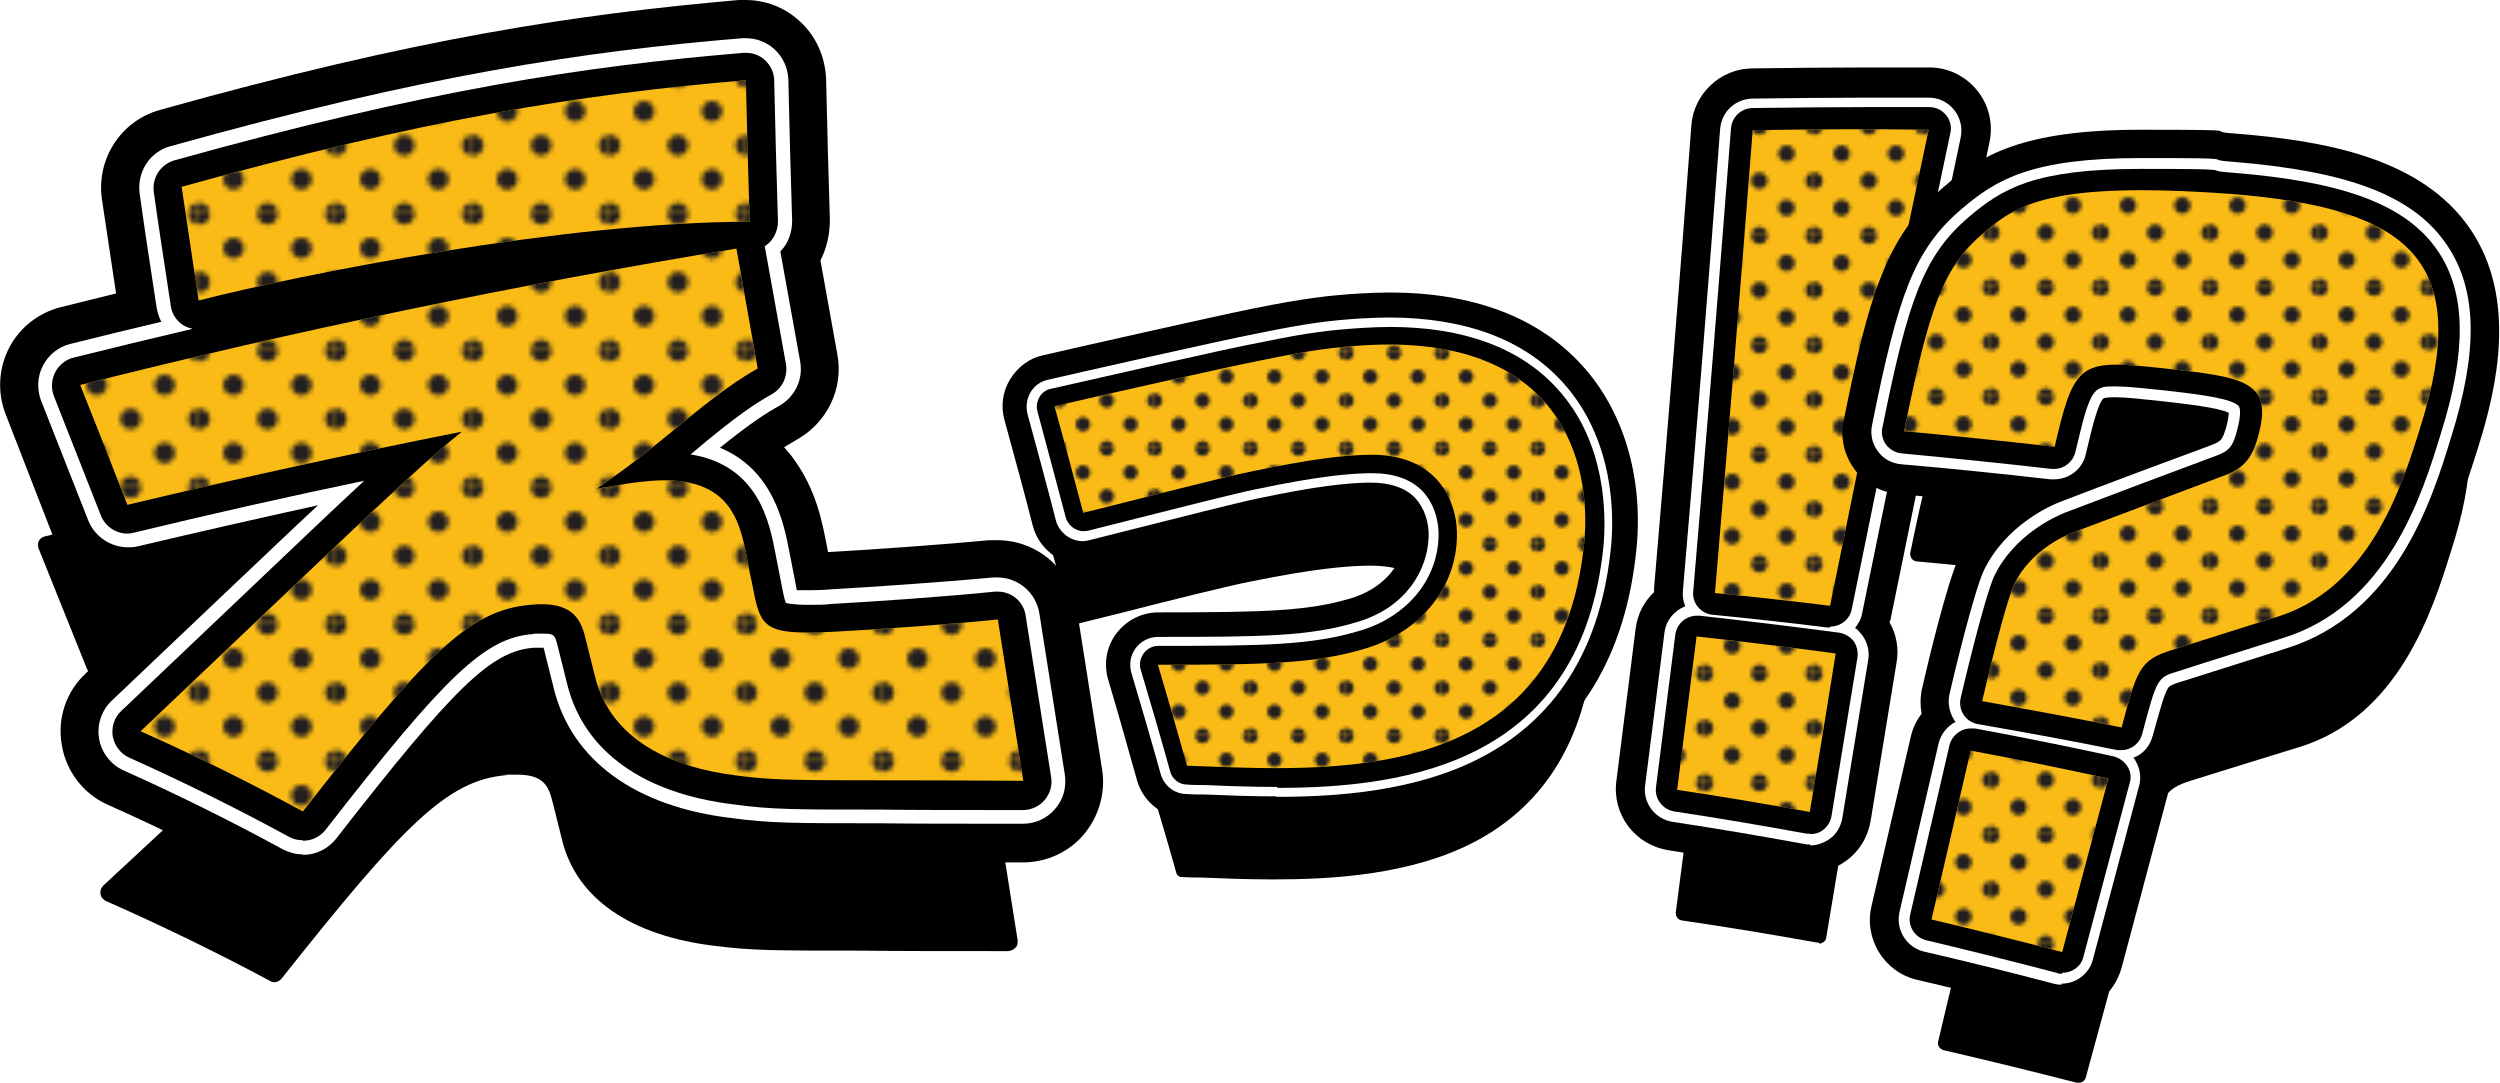
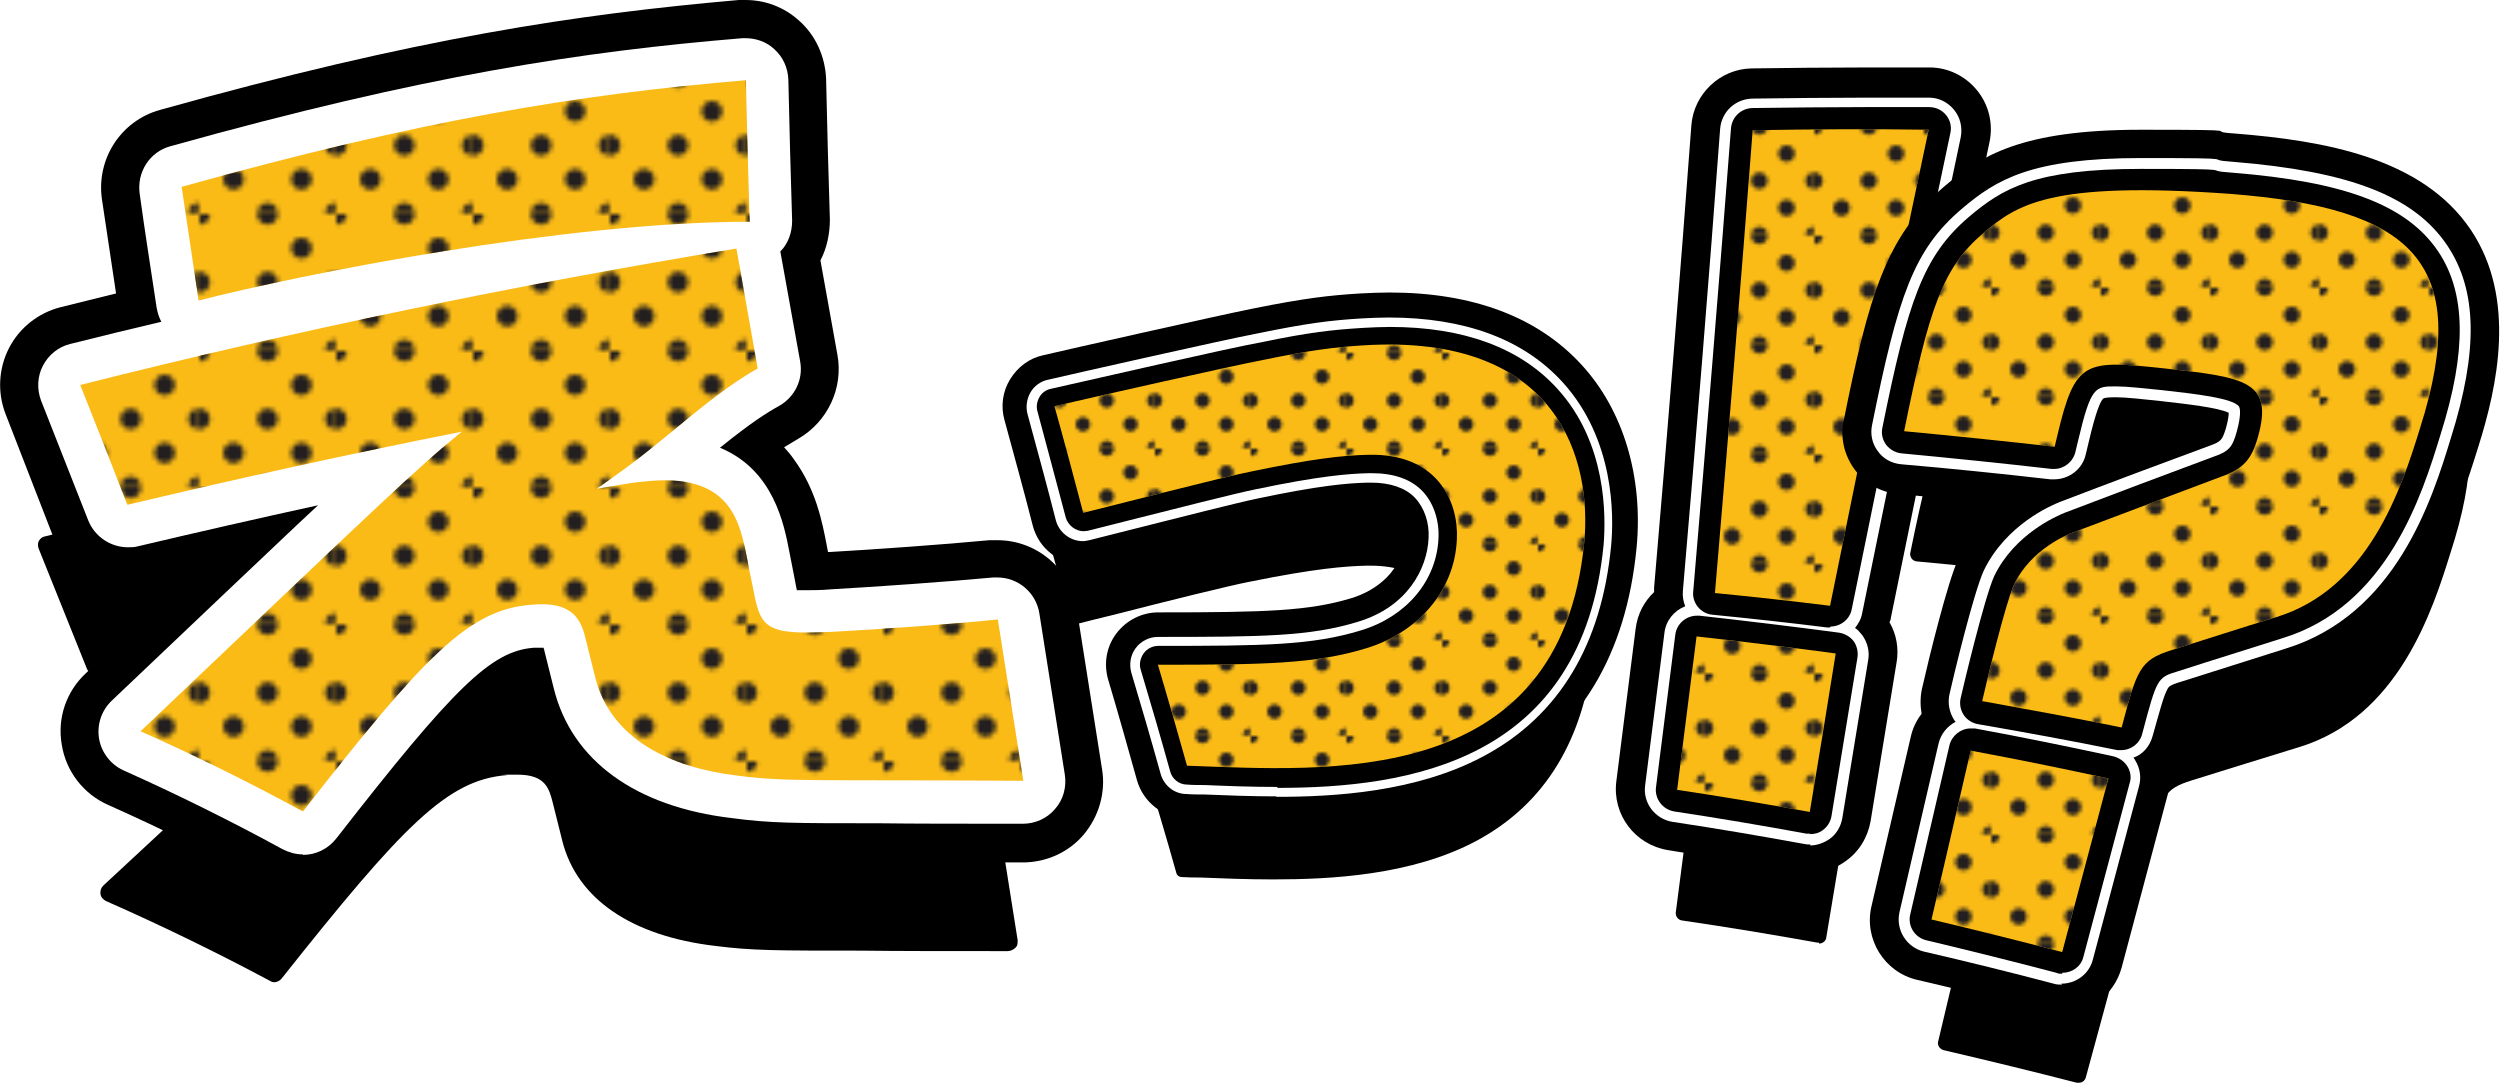
<svg xmlns="http://www.w3.org/2000/svg" xmlns:xlink="http://www.w3.org/1999/xlink" version="1.1" viewBox="0 0 529.9 229.5">
  <defs>
    <style>
      .cls-1 {
        fill: none;
      }

      .cls-1, .cls-2, .cls-3, .cls-4, .cls-5, .cls-6, .cls-7, .cls-8, .cls-9, .cls-10 {
        stroke-width: 0px;
      }

      .cls-2 {
        fill: url(#_10_dpi_30_);
      }

      .cls-2, .cls-5, .cls-6, .cls-7 {
        mix-blend-mode: overlay;
      }

      .cls-3 {
        fill: #000;
      }

      .cls-4 {
        fill: #f2f2f2;
      }

      .cls-5 {
        fill: url(#_10_dpi_30_-4);
      }

      .cls-6 {
        fill: url(#_10_dpi_30_-2);
      }

      .cls-7 {
        fill: url(#_10_dpi_30_-3);
      }

      .cls-8 {
        fill: #fabb17;
      }

      .cls-11 {
        isolation: isolate;
      }

      .cls-9 {
        fill: #fff;
      }

      .cls-10 {
        fill: #231f20;
      }
    </style>
    <pattern id="_10_dpi_30_" data-name="10 dpi 30%" x="0" y="0" width="28.8" height="28.8" patternTransform="translate(-247.7 -824.6)" patternUnits="userSpaceOnUse" viewBox="0 0 28.8 28.8">
      <g>
        <rect class="cls-1" x="0" width="28.8" height="28.8" />
        <g>
          <path class="cls-10" d="M28.8,31c1.2,0,2.2-1,2.2-2.2s-1-2.2-2.2-2.2-2.2,1-2.2,2.2,1,2.2,2.2,2.2Z" />
          <path class="cls-10" d="M14.4,31c1.2,0,2.2-1,2.2-2.2s-1-2.2-2.2-2.2-2.2,1-2.2,2.2,1,2.2,2.2,2.2Z" />
          <path class="cls-10" d="M28.8,16.6c1.2,0,2.2-1,2.2-2.2s-1-2.2-2.2-2.2-2.2,1-2.2,2.2,1,2.2,2.2,2.2Z" />
          <path class="cls-10" d="M14.4,16.6c1.2,0,2.2-1,2.2-2.2s-1-2.2-2.2-2.2-2.2,1-2.2,2.2,1,2.2,2.2,2.2Z" />
          <path class="cls-10" d="M7.2,23.8c1.2,0,2.2-1,2.2-2.2s-1-2.2-2.2-2.2-2.2,1-2.2,2.2,1,2.2,2.2,2.2Z" />
          <path class="cls-10" d="M21.6,23.8c1.2,0,2.2-1,2.2-2.2s-1-2.2-2.2-2.2-2.2,1-2.2,2.2,1,2.2,2.2,2.2Z" />
-           <path class="cls-10" d="M7.2,9.4c1.2,0,2.2-1,2.2-2.2s-1-2.2-2.2-2.2-2.2,1-2.2,2.2,1,2.2,2.2,2.2Z" />
          <path class="cls-10" d="M21.6,9.4c1.2,0,2.2-1,2.2-2.2s-1-2.2-2.2-2.2-2.2,1-2.2,2.2,1,2.2,2.2,2.2Z" />
        </g>
        <g>
-           <path class="cls-10" d="M0,31c1.2,0,2.2-1,2.2-2.2S1.2,26.6,0,26.6s-2.2,1-2.2,2.2S-1.2,31,0,31Z" />
          <path class="cls-10" d="M0,16.6c1.2,0,2.2-1,2.2-2.2S1.2,12.2,0,12.2s-2.2,1-2.2,2.2S-1.2,16.6,0,16.6Z" />
        </g>
        <g>
-           <path class="cls-10" d="M28.8,2.2c1.2,0,2.2-1,2.2-2.2s-1-2.2-2.2-2.2S26.6-1.2,26.6,0s1,2.2,2.2,2.2Z" />
          <path class="cls-10" d="M14.4,2.2c1.2,0,2.2-1,2.2-2.2s-1-2.2-2.2-2.2S12.2-1.2,12.2,0s1,2.2,2.2,2.2Z" />
        </g>
        <path class="cls-10" d="M0,2.2C1.2,2.2,2.2,1.2,2.2,0S1.2-2.2,0-2.2-2.2-1.2-2.2,0-1.2,2.2,0,2.2Z" />
      </g>
    </pattern>
    <pattern id="_10_dpi_30_-2" data-name="10 dpi 30%" patternTransform="translate(-2881.4 -3355.9) scale(.7)" xlink:href="#_10_dpi_30_" />
    <pattern id="_10_dpi_30_-3" data-name="10 dpi 30%" patternTransform="translate(-2028.2 -2478.8) scale(.8)" xlink:href="#_10_dpi_30_" />
    <pattern id="_10_dpi_30_-4" data-name="10 dpi 30%" patternTransform="translate(-2037.1 -2467.8) scale(.8)" xlink:href="#_10_dpi_30_" />
  </defs>
  <g class="cls-11">
    <g id="_レイヤー_1" data-name="レイヤー 1">
      <g>
        <path class="cls-4" d="M156.1,52.7c1.5,8.5,3,17,4.5,25.4-3.5,2-7.8,4.7-18.2,13.4-8.4,6.9-11.1,8.7-15.9,12.1,6.9-1.2,7.7-1.3,9.7-1.5,18.7-2.2,20.6,8.4,22.2,16.5.3,1.7.6,3.3,1,5,1.8,9.5,2.1,11.1,17.4,10.3,9.4-.5,25.2-1.6,34.7-2.6,1.8,11.4,3.6,22.8,5.4,34.2-44.9-.3-49.8.3-60.6-1.1-14.3-1.7-26.8-7.8-30.1-20.7-.7-2.7-1.3-5.3-2-8-.9-3.8-2.3-8.5-11.8-7.5-13,1.1-22.3,10.6-48.2,43.8-11.2-6.1-22.7-11.8-34.4-17,49.4-46.9,58.3-55.6,68.1-63.5-23.8,4.7-47.4,9.9-70.9,15.5-3.3-8.5-6.6-16.9-10-25.4,45.9-11.6,92.3-21.2,139-28.9ZM158.9,47c-39.1,0-95,11.1-116.8,16.7-1.2-8-2.4-16-3.6-24.1,50.9-14.2,84-19.6,119.6-22.6.2,10,.5,20,.8,30Z" />
        <path class="cls-3" d="M58.4,208.2c-.3,0-.7,0-1-.2-11.4-6.1-23.1-11.8-34.9-17-.6-.3-1.1-.8-1.2-1.5-.1-.7.1-1.3.6-1.8,8.6-8,16-14.8,22.3-20.8,24-22.4,34-31.7,41.1-37.8-21.5,4.3-43.2,9-64.5,13.9-.2,0-.3,0-.5,0-.8,0-1.6-.5-1.9-1.3l-10.2-25.4c-.2-.5-.2-1.1,0-1.6.3-.5.7-.9,1.3-1,46.7-11.5,94.4-21.3,142-28.9.1,0,.2,0,.3,0,1,0,1.8.7,2,1.7l4.6,25.4c.2.8-.2,1.7-1,2.1-3.6,2-8,4.7-18.3,13.2-4.2,3.4-7,5.5-9.3,7.3.4,0,1.4-.2,1.4-.2,1.8-.2,3.5-.3,5.1-.3,16.2,0,18.4,11,19.8,18.3l1,5.1c1.6,8,1.7,8.8,10,8.8s3.3,0,5.6-.2c9.3-.5,25.4-1.6,35.3-2.6,0,0,.1,0,.2,0,1,0,1.9.7,2,1.7,1.9,11.4,3.7,22.8,5.5,34.2,0,.6,0,1.2-.5,1.6-.4.4-1,.7-1.6.7h0c-13.5,0-23.6,0-31-.1-18.2,0-23.1,0-31-1-17.8-2.1-29.3-10-32.4-22.2l-2-8c-.8-3.1-1.5-6.1-7.5-6.1s-1.5,0-2.3.1c-12.6,1-21.9,10.6-47.7,43.1-.4.5-1,.8-1.6.8ZM35.9,99.8c-.4,0-.8-.1-1.1-.3-.5-.3-.8-.8-.9-1.4-1.3-7.9-2.5-16-3.7-24.1-.1-1,.5-1.9,1.5-2.2,54.5-14.9,88.3-19.9,122.3-22.7,0,0,.1,0,.2,0,.5,0,1,.2,1.4.5.4.4.7.9.7,1.4.2,10,.5,20,.8,29.9,0,.5-.2,1.1-.6,1.5s-.9.6-1.5.6c-39.7,0-97,11.2-118.6,16.7-.2,0-.3,0-.5,0Z" />
        <path class="cls-3" d="M64.2,189.1c-2.8,0-5.6-.7-8.1-2.1-10.8-5.9-22-11.4-33.2-16.4-5.2-2.3-8.9-7.1-9.8-12.7-1-5.6.9-11.3,5.1-15.2,8.4-8,15.6-14.8,21.9-20.8.2-.2.4-.4.6-.6-3.2.8-6.4,1.5-9.7,2.3-1.3.3-2.7.5-4,.5-6.9,0-13.3-4.2-15.9-10.8L1.2,87.8c-1.8-4.6-1.5-9.7.7-14s6.2-7.5,11-8.7c3.9-1,7.8-1.9,11.7-2.9-1-6.6-2-13.3-3-20-1.2-8.5,4-16.6,12.3-18.9C88.5,8,122.4,3,156.6,0c.5,0,1,0,1.4,0,4.2,0,8.2,1.5,11.4,4.4,3.5,3.1,5.5,7.6,5.7,12.3.2,9.9.5,20,.8,29.8,0,3-.6,6-2,8.7l3.6,20c1.3,7.1-2.1,14.2-8.3,17.8-.8.5-1.7,1-3,1.8.8.9,1.5,1.7,2.1,2.6,4.7,6.4,6,13.4,6.9,18l.3,1.6c.1,0,.3,0,.4,0,8.9-.5,24.4-1.6,33.8-2.5.6,0,1.2,0,1.7,0,8.3,0,15.5,6,16.8,14.4,1.8,11.4,3.6,22.8,5.4,34.2.8,4.9-.7,10-3.9,13.8-3.2,3.8-8,5.9-12.9,5.9,0,0,0,0-.1,0-13.2,0-23.1,0-30.3-.1-18.1,0-23.6,0-32.2-1.1-23.7-2.8-39.9-15-44.5-33.5l-.2-.9c-5.8,3.7-14.7,13.8-31.7,35.6-3.3,4.3-8.3,6.6-13.5,6.6Z" />
        <path class="cls-9" d="M64.2,181.1c-1.5,0-2.9-.4-4.3-1.1-11-6-22.3-11.6-33.7-16.7-2.7-1.2-4.7-3.8-5.2-6.7-.5-3,.5-6,2.7-8.1,8.4-8,15.6-14.8,21.9-20.8,9.1-8.6,16.1-15.3,21.8-20.6-12.8,2.8-25.5,5.7-38.2,8.7-.7.2-1.4.2-2.1.2-3.6,0-7-2.2-8.4-5.7l-10-25.4c-.9-2.4-.8-5.1.4-7.4,1.2-2.3,3.3-4,5.8-4.6,6.4-1.6,12.9-3.2,19.3-4.7-.5-.9-.8-1.9-1-3-1.2-8-2.5-16.1-3.6-24.2-.6-4.5,2.1-8.8,6.5-10,54-15.1,87.5-20.1,121.2-22.9.3,0,.5,0,.8,0,2.2,0,4.4.8,6,2.3,1.9,1.7,2.9,4,3,6.5.2,9.9.5,20,.8,29.9,0,2.4-.8,4.8-2.5,6.5l4.2,23.3c.7,3.8-1.1,7.5-4.4,9.4-2.7,1.5-5.9,3.5-12.6,8.9,11.4,4.7,13.6,16.3,14.7,22l1,5.1c.2,1,.4,2.2.6,3.1.5,0,1.3,0,2.3,0s3,0,5.1-.2c9-.5,24.6-1.6,34.2-2.5.3,0,.6,0,.9,0,4.4,0,8.2,3.2,8.9,7.6,1.8,11.4,3.6,22.8,5.4,34.2.4,2.6-.3,5.3-2.1,7.3-1.7,2-4.2,3.1-6.8,3.1h0c-13.2,0-23.1,0-30.4-.1-18.2,0-23.1,0-31.3-1.1-20.4-2.4-33.9-12.2-37.7-27.4l-2-8c0-.2-.1-.4-.2-.7-.1,0-.2,0-.4,0-.4,0-.9,0-1.5,0,0,0-.1,0-.2,0-9,.7-16.8,8.3-41.8,40.4-1.8,2.3-4.4,3.5-7.1,3.5Z" />
-         <path class="cls-3" d="M64.2,178.1c-1,0-2-.2-2.9-.7-11-6-22.5-11.7-33.9-16.8-1.8-.8-3.1-2.5-3.5-4.5-.3-2,.3-4,1.8-5.4,8.4-8,15.6-14.8,21.9-20.8,13.9-13.2,23-21.9,29.6-28-16.3,3.4-32.7,7.1-48.8,11-.5.1-.9.2-1.4.2-2.4,0-4.7-1.5-5.6-3.8l-10-25.4c-.6-1.6-.5-3.4.3-5,.8-1.5,2.2-2.7,3.9-3.1,8.4-2.1,16.7-4.1,25.2-6.1-.7-.2-1.4-.4-2-.8-1.4-.9-2.4-2.4-2.6-4.1-1.2-8-2.5-16.1-3.6-24.1-.4-3,1.4-5.8,4.3-6.7,53.8-15,87.1-20,120.7-22.8.2,0,.3,0,.5,0,1.5,0,2.9.5,4,1.5,1.2,1.1,2,2.7,2,4.3.2,10,.5,20,.8,29.9,0,1.6-.6,3.2-1.7,4.4-.3.3-.7.6-1.1.9l4.5,25c.4,2.5-.7,5-2.9,6.3-3.4,1.9-7.5,4.5-17.3,12.8,0,0,0,0-.1,0,14.5,2.3,16.8,14.4,18.1,21.2l1,5.1c.4,2,.8,4.4,1.2,5.2.4.1,1.6.4,4.6.4s3.1,0,5.3-.2c9-.5,24.7-1.6,34.4-2.6.2,0,.4,0,.6,0,2.9,0,5.5,2.1,5.9,5.1,1.8,11.4,3.6,22.8,5.4,34.2.3,1.7-.2,3.5-1.4,4.9-1.1,1.3-2.8,2.1-4.6,2.1h0c-13.2,0-23.1,0-30.4-.1-18.1,0-22.9,0-30.9-1.1-19.1-2.3-31.6-11.2-35.2-25.2l-2-8c-.7-2.8-.7-3-3.5-3s-1.2,0-1.8.1c0,0,0,0-.1,0-10.1.8-18.3,8.6-43.9,41.5-1.2,1.5-2.9,2.3-4.8,2.3Z" />
        <path class="cls-8" d="M156.1,52.7c1.5,8.5,3,17,4.5,25.4-3.5,2-7.8,4.7-18.2,13.4-8.4,6.9-11.1,8.7-15.9,12.1,6.9-1.2,7.7-1.3,9.7-1.5,18.7-2.2,20.6,8.4,22.2,16.5.3,1.7.6,3.3,1,5,1.8,9.5,2.1,11.1,17.4,10.3,9.4-.5,25.2-1.6,34.7-2.6,1.8,11.4,3.6,22.8,5.4,34.2-44.9-.3-49.8.3-60.6-1.1-14.3-1.7-26.8-7.8-30.1-20.7-.7-2.7-1.3-5.3-2-8-.9-3.8-2.3-8.5-11.8-7.5-13,1.1-22.3,10.6-48.2,43.8-11.2-6.1-22.7-11.8-34.4-17,49.4-46.9,58.3-55.6,68.1-63.5-23.8,4.7-47.4,9.9-70.9,15.5-3.3-8.5-6.6-16.9-10-25.4,45.9-11.6,92.3-21.2,139-28.9ZM158.9,47c-39.1,0-95,11.1-116.8,16.7-1.2-8-2.4-16-3.6-24.1,50.9-14.2,84-19.6,119.6-22.6.2,10,.5,20,.8,30Z" />
        <path class="cls-2" d="M156.1,52.7c1.5,8.5,3,17,4.5,25.4-3.5,2-7.8,4.7-18.2,13.4-8.4,6.9-11.1,8.7-15.9,12.1,6.9-1.2,7.7-1.3,9.7-1.5,18.7-2.2,20.6,8.4,22.2,16.5.3,1.7.6,3.3,1,5,1.8,9.5,2.1,11.1,17.4,10.3,9.4-.5,25.2-1.6,34.7-2.6,1.8,11.4,3.6,22.8,5.4,34.2-44.9-.3-49.8.3-60.6-1.1-14.3-1.7-26.8-7.8-30.1-20.7-.7-2.7-1.3-5.3-2-8-.9-3.8-2.3-8.5-11.8-7.5-13,1.1-22.3,10.6-48.2,43.8-11.2-6.1-22.7-11.8-34.4-17,49.4-46.9,58.3-55.6,68.1-63.5-23.8,4.7-47.4,9.9-70.9,15.5-3.3-8.5-6.6-16.9-10-25.4,45.9-11.6,92.3-21.2,139-28.9ZM158.9,47c-39.1,0-95,11.1-116.8,16.7-1.2-8-2.4-16-3.6-24.1,50.9-14.2,84-19.6,119.6-22.6.2,10,.5,20,.8,30Z" />
      </g>
      <g>
        <path class="cls-4" d="M245.5,140.9c22.9,0,33.3-.2,44.1-3.5,10.3-3.1,18.7-11.6,19.2-23.1.4-7.9-4.1-18.3-18.8-17.9-5.4.1-12.1.9-24.6,3.5-5.8,1.1-30.8,7.6-35.8,8.8-2-7.6-4-15.1-6.1-22.6,6.8-1.6,37.8-8.6,44.2-9.8,10.2-2.1,15-2.7,21.3-3.1,41.8-2.6,48.4,24.8,46.8,41.7-5.1,52.7-54.9,48.4-84.2,47.4-2-7.2-4.1-14.4-6.2-21.5Z" />
        <path class="cls-3" d="M269.9,186.4c-5.4,0-10.8-.2-15.5-.4-1.3,0-2.6,0-3.9-.1-.6,0-1.1-.4-1.2-1-2-7.2-4.2-14.4-6.3-21.5-.1-.4,0-.8.2-1.2.3-.3.6-.5,1.1-.5,23,0,33.6-.2,44.6-3.4,10.8-3.2,18.2-11.8,18.6-21.9.2-4.6-1.3-9-4.2-11.9-3-3.1-7.3-4.6-12.8-4.6s-.5,0-.8,0c-4.5.1-11,.6-24.8,3.4-4.2.8-18.3,4.3-27.6,6.7-4.1,1-7.3,1.8-8.8,2.2-.1,0-.2,0-.3,0-.6,0-1.1-.4-1.3-1-2-7.5-4.1-15.1-6.2-22.5,0-.3,0-.7.1-1,.2-.3.5-.5.8-.6,7.8-1.7,38.7-8.6,45.1-9.8,10.6-2.1,15.5-2.7,21.9-3.1,1.9-.1,3.8-.2,5.7-.2,15.2,0,26.7,4.1,34.2,12.2,10,10.8,9.8,25.3,9.3,31.1-1.9,19.4-10.3,33.1-24.8,40.9-13.8,7.4-31.2,8.2-43.1,8.2Z" />
        <path class="cls-3" d="M270.7,174c-5.5,0-10.9-.2-15.6-.4-1.3,0-2.5,0-3.8-.1-4.8-.2-9-3.5-10.3-8.1-2-7.1-4-14.3-6.1-21.3-1-3.4-.4-7,1.7-9.8s5.4-4.5,8.9-4.5c23,0,31.9-.3,40.9-3,5.3-1.6,11-5.8,11.3-13,0-1.4-.3-3.5-1.4-4.7-1.3-1.3-3.7-1.6-5.5-1.6s-.3,0-.5,0c-4,.1-9.8.6-22.6,3.2,0,0-.1,0-.2,0-3.8.7-18,4.4-26.5,6.5-4,1-7.2,1.8-8.8,2.2-.9.2-1.8.3-2.6.3-4.9,0-9.4-3.3-10.7-8.3-1.9-7.5-4-15-6-22.4-.8-2.9-.4-6,1.2-8.6s4.1-4.5,7-5.1c4.7-1.1,37.4-8.5,44.5-9.9,10.9-2.2,16.2-2.8,22.7-3.2,2.1-.1,4.2-.2,6.2-.2,17.7,0,31.5,5.2,40.8,15.4,8.8,9.6,13,23.7,11.6,38.6-2.2,22.9-12.1,39.2-29.4,48.6-15.5,8.4-34.2,9.4-46.9,9.4Z" />
        <path class="cls-9" d="M270.7,168.8c-5.4,0-10.7-.2-15.4-.4-1.3,0-2.6,0-3.8-.1-2.6,0-4.8-1.8-5.5-4.3-2-7.2-4.1-14.4-6.2-21.4-.5-1.8-.2-3.7.9-5.2,1.1-1.5,2.9-2.4,4.7-2.4,22.1,0,32.3-.1,42.4-3.2,10.6-3.2,14.7-11.3,15-17.7.2-3.3-.9-6.5-2.9-8.6-2-2.1-5.2-3.2-9.3-3.2s-.4,0-.7,0c-4.2.1-10.3.6-23.5,3.4,0,0,0,0,0,0-3.9.8-17.7,4.3-26.8,6.6-4,1-7.2,1.8-8.7,2.2-.5.1-.9.2-1.4.2-2.6,0-5-1.8-5.7-4.4-1.9-7.5-4-15.1-6-22.5-.4-1.5-.2-3.2.6-4.6s2.2-2.4,3.7-2.7c4.7-1.1,37.4-8.5,44.3-9.8,10.7-2.2,15.6-2.8,22.1-3.2,2-.1,3.9-.2,5.8-.2,16.2,0,28.6,4.6,36.9,13.7,11,12.1,10.9,28.2,10.3,34.6-2,21-11,36-26.7,44.5-14.5,7.9-32.3,8.8-44.4,8.8Z" />
        <path class="cls-3" d="M270.7,166.8c-5.4,0-10.7-.2-15.3-.4-1.3,0-2.6,0-3.8-.1-1.7,0-3.2-1.2-3.6-2.9-2-7.2-4.1-14.4-6.2-21.4-.4-1.2-.1-2.5.6-3.5s1.9-1.6,3.1-1.6c22.3,0,32.6-.1,43-3.3,9.6-2.9,16-10.5,16.4-19.5.2-3.9-1.1-7.6-3.4-10-2.4-2.5-6-3.8-10.7-3.8s-.5,0-.7,0c-4.3.1-10.5.6-23.9,3.4-4,.8-17.8,4.3-26.9,6.6-4,1-7.2,1.8-8.7,2.2-.3,0-.6.1-.9.1-1.7,0-3.3-1.2-3.8-2.9-2-7.5-4-15.1-6-22.5-.3-1-.1-2.1.4-3,.5-.9,1.4-1.6,2.5-1.8,7.6-1.7,38-8.7,44.3-9.8,10.5-2.2,15.4-2.7,21.8-3.1,1.9-.1,3.9-.2,5.7-.2,15.6,0,27.6,4.4,35.5,13.1,10.5,11.5,10.3,27,9.8,33.1-4.5,46.1-41.6,51.5-69.1,51.5Z" />
        <path class="cls-8" d="M245.5,140.9c22.9,0,33.3-.2,44.1-3.5,10.3-3.1,18.7-11.6,19.2-23.1.4-7.9-4.1-18.3-18.8-17.9-5.4.1-12.1.9-24.6,3.5-5.8,1.1-30.8,7.6-35.8,8.8-2-7.6-4-15.1-6.1-22.6,6.8-1.6,37.8-8.6,44.2-9.8,10.2-2.1,15-2.7,21.3-3.1,41.8-2.6,48.4,24.8,46.8,41.7-5.1,52.7-54.9,48.4-84.2,47.4-2-7.2-4.1-14.4-6.2-21.5Z" />
        <path class="cls-6" d="M245.5,140.9c22.9,0,33.3-.2,44.1-3.5,10.3-3.1,18.7-11.6,19.2-23.1.4-7.9-4.1-18.3-18.8-17.9-5.4.1-12.1.9-24.6,3.5-5.8,1.1-30.8,7.6-35.8,8.8-2-7.6-4-15.1-6.1-22.6,6.8-1.6,37.8-8.6,44.2-9.8,10.2-2.1,15-2.7,21.3-3.1,41.8-2.6,48.4,24.8,46.8,41.7-5.1,52.7-54.9,48.4-84.2,47.4-2-7.2-4.1-14.4-6.2-21.5Z" />
      </g>
      <g>
        <path class="cls-4" d="M408.8,27.5c-7.2,33.8-14.1,67.4-20.9,100.9-8.1-1-16.2-1.9-24.4-2.7,2.8-32.9,5.5-65.6,8-98.1,12.4-.2,24.9-.3,37.3-.1ZM355.5,167.3c1.4-10.8,2.7-21.6,4.1-32.4,9.9,1.1,19.7,2.3,29.5,3.6-1.8,11.2-3.6,22.4-5.5,33.6-9.4-1.7-18.8-3.3-28.2-4.7Z" />
        <path class="cls-3" d="M385.5,199.8c0,0-.2,0-.3,0-9.5-1.7-19.1-3.3-28.7-4.7-.8-.1-1.4-.9-1.3-1.7l4.2-32.4c.1-.8.8-1.3,1.6-1.3s.1,0,.2,0c10,1.1,20.2,2.3,30.1,3.6.4,0,.8.3,1.1.6.3.3.4.8.3,1.2l-5.6,33.6c0,.4-.3.8-.6,1-.3.2-.6.3-.9.3ZM389.9,156.1c0,0-.1,0-.2,0-8.2-1-16.6-1.9-24.8-2.7-.9,0-1.5-.8-1.4-1.7,2.9-32.7,5.6-65.7,8.1-98.1,0-.8.7-1.4,1.5-1.4,8.1-.1,16.4-.2,24.5-.2s9.1,0,13.6,0c.5,0,.9.2,1.2.6.3.4.4.8.3,1.3-7.2,33.5-14.4,67.5-21.3,100.9-.1.7-.8,1.2-1.5,1.2Z" />
        <path class="cls-3" d="M383.7,185.1c-.8,0-1.6,0-2.3-.2-9.2-1.7-18.6-3.2-27.8-4.7-7-1.1-11.9-7.5-11-14.6l4.1-32.4c.4-3.1,1.8-5.7,3.9-7.7,0-.3,0-.6,0-.9,2.8-32.6,5.5-65.6,7.9-98,.5-6.7,6.1-12,12.8-12.1,8-.1,16.2-.2,24.2-.2s9,0,13.5,0c3.9,0,7.6,1.8,10.1,4.9,2.5,3.1,3.4,7.1,2.6,10.9-7.1,33.5-14.1,67.4-20.9,100.8,0,.4-.2.7-.3,1,1.5,2.6,2,5.6,1.5,8.5l-5.5,33.6c-.6,3.5-2.5,6.6-5.4,8.6-2.2,1.6-4.9,2.4-7.5,2.4Z" />
        <path class="cls-9" d="M383.7,179c-.4,0-.8,0-1.2-.1-9.3-1.7-18.7-3.3-28-4.7-3.7-.6-6.3-4-5.8-7.7l4.1-32.4c.3-2.6,2.1-4.7,4.4-5.6-.4-1-.6-2.1-.5-3.2,2.8-32.6,5.5-65.6,7.9-98,.3-3.6,3.2-6.3,6.8-6.4,8-.1,16.1-.2,24.1-.2s9,0,13.4,0c2.1,0,4,1,5.3,2.6s1.8,3.7,1.4,5.8c-7.1,33.5-14.1,67.5-20.9,100.9-.2,1.2-.8,2.2-1.5,3.1.6.4,1,.9,1.5,1.5,1.1,1.5,1.6,3.4,1.3,5.2l-5.5,33.6c-.3,1.8-1.3,3.5-2.8,4.5-1.2.8-2.6,1.3-4,1.3Z" />
        <path class="cls-3" d="M383.7,176.7c-.3,0-.5,0-.8,0-9.3-1.7-18.7-3.3-28-4.7-2.5-.4-4.2-2.7-3.9-5.1l4.1-32.4c.3-2.3,2.3-4,4.6-4s.3,0,.5,0c9.9,1.1,19.8,2.3,29.6,3.6,1.2.2,2.3.8,3.1,1.8.7,1,1,2.3.8,3.5l-5.5,33.6c-.2,1.2-.9,2.3-1.9,3-.8.6-1.7.8-2.7.8ZM387.9,133c-.2,0-.4,0-.6,0-8-1-16.2-1.9-24.3-2.7-2.5-.2-4.4-2.5-4.1-5,2.8-32.7,5.5-65.6,8-98.1.2-2.4,2.1-4.2,4.5-4.3,8-.1,16.1-.2,24.1-.2s8.9,0,13.4,0c1.4,0,2.7.6,3.6,1.7.9,1.1,1.2,2.5.9,3.8-7.1,33.5-14.1,67.5-20.9,100.9-.4,2.2-2.4,3.7-4.5,3.7Z" />
        <path class="cls-8" d="M408.8,27.5c-7.2,33.8-14.1,67.4-20.9,100.9-8.1-1-16.2-1.9-24.4-2.7,2.8-32.9,5.5-65.6,8-98.1,12.4-.2,24.9-.3,37.3-.1ZM355.5,167.3c1.4-10.8,2.7-21.6,4.1-32.4,9.9,1.1,19.7,2.3,29.5,3.6-1.8,11.2-3.6,22.4-5.5,33.6-9.4-1.7-18.8-3.3-28.2-4.7Z" />
        <path class="cls-7" d="M408.8,27.5c-7.2,33.8-14.1,67.4-20.9,100.9-8.1-1-16.2-1.9-24.4-2.7,2.8-32.9,5.5-65.6,8-98.1,12.4-.2,24.9-.3,37.3-.1ZM355.5,167.3c1.4-10.8,2.7-21.6,4.1-32.4,9.9,1.1,19.7,2.3,29.5,3.6-1.8,11.2-3.6,22.4-5.5,33.6-9.4-1.7-18.8-3.3-28.2-4.7Z" />
      </g>
      <g>
-         <path class="cls-4" d="M420.1,148.8c1.2-5.3,5.1-21.3,6.8-24.9,3.6-7.6,11.6-10.7,12.4-11,10.4-3.9,20.9-7.9,31.6-11.9,4.6-1.6,6.4-3.7,7.7-8.4,3.3-11.8-2.6-12.6-19.7-14.5-17-1.8-19-1.9-22.8,14.1-.2.8-.4,1.7-.6,2.5-10.6-1.2-21.3-2.3-31.9-3.3,5.3-26.2,8.2-34.7,16.8-42,7-5.9,13.8-11.1,52.4-8.3,38.1,3,51.4,14.1,40.2,49.5-4.1,13.3-11,34.2-30.5,40.2-7.5,2.3-14.9,4.7-22.2,7-6.8,2.1-7.4,4.3-10.6,16.4-9.8-2-19.7-3.8-29.6-5.6ZM409.4,194.9c2.8-11.9,5.5-23.8,8.3-35.8,9.7,1.8,19.5,3.8,29.2,5.9-3.3,12.3-6.5,24.5-9.8,36.8-9.2-2.4-18.4-4.7-27.7-6.9Z" />
        <path class="cls-3" d="M440.6,229.5c-.1,0-.3,0-.4,0-9.3-2.4-18.8-4.7-28.2-6.9-.8-.2-1.4-1-1.2-1.8l8.5-35.8c.2-.7.8-1.2,1.5-1.2s.2,0,.3,0c9.9,1.8,20,3.8,29.8,5.9.4,0,.8.3,1,.7s.3.8.2,1.2l-10,36.8c-.2.7-.8,1.1-1.5,1.1ZM453.5,182c-.1,0-.2,0-.3,0-10-2-20.1-3.8-30.2-5.6-.4,0-.8-.3-1-.7-.2-.4-.3-.8-.2-1.2,0-.2,4.9-20.8,7.1-25.2,4-8,12.5-11.4,13.5-11.8,10.9-4.1,21.8-8,32.2-11.9,4.2-1.5,5.7-3.1,6.9-7.3,1.1-3.8,1.1-6.3,0-7.8-2-2.9-9.1-3.7-18.9-4.8-4.1-.4-7.7-.8-10.4-.8-6.7,0-8.2,1.9-11.1,13.7l-.6,2.5c-.2.7-.8,1.2-1.5,1.2s-.1,0-.2,0c-10.8-1.2-21.7-2.3-32.5-3.3-.4,0-.9-.3-1.1-.6s-.4-.8-.3-1.2c5.4-26.3,8.4-35.1,17.6-42.9,5.6-4.6,11.4-9.4,35.2-9.4s12.1.3,19.4.8c23.4,1.8,36.1,6.4,42.2,15.4,5.5,8,5.5,19.5.1,36.1-3.8,12.2-11,34.8-32.2,41.2-7.4,2.3-15,4.6-22.6,7-6.1,1.9-6.5,3.4-9.7,15.2h0c-.2.8-.8,1.3-1.5,1.3Z" />
        <path class="cls-3" d="M437.1,214.9c-1.1,0-2.2-.1-3.3-.4-9.1-2.4-18.3-4.7-27.4-6.8-7-1.6-11.4-8.7-9.7-15.7l8.3-35.8c.4-1.8,1.2-3.5,2.3-4.9-.3-1.8-.3-3.6.1-5.4,1.5-6.6,5.4-22.5,7.7-27.5,0,0,0,0,0,0,2.4-5,5.9-8.8,9.3-11.5-7.3-.8-14.7-1.5-22-2.2-3.7-.3-7.1-2.2-9.3-5.2-2.2-3-3.1-6.8-2.3-10.4,5.3-26.3,8.9-38.9,21.1-49.4,0,0,0,0,0,0,7.9-6.7,16.5-12.2,41.9-12.2s12.3.3,19.9.8c0,0,0,0,0,0,18.9,1.5,39.7,5.1,50,20.4,9.8,14.6,5.6,33.3,1.6,46-4.1,13.2-12.6,40.6-39.1,48.8-7.1,2.2-14.5,4.6-21.9,6.9-.6,1.7-1.3,4.5-2,7.2h0c-.5,2-1.4,3.7-2.6,5.1.3,1.9.3,3.8-.2,5.6l-9.8,36.8c-1.6,5.8-6.8,9.7-12.6,9.7ZM450.1,90.4c-.3,1.1-.7,2.6-1.2,4.8h0c3.6-1.2,7.1-2.6,10.6-3.9-.7,0-1.4-.2-2-.2-2.7-.3-5.3-.6-7.3-.7Z" />
        <path class="cls-9" d="M437.1,208.7c-.6,0-1.2,0-1.8-.2-9.1-2.4-18.4-4.7-27.5-6.8-3.7-.9-6-4.6-5.2-8.3l8.3-35.8c.5-2.1,1.9-3.7,3.6-4.6,0-.1-.2-.2-.3-.4-1-1.6-1.4-3.5-1-5.4.8-3.6,5.1-21.5,7.3-26.3,4.7-9.7,14.3-13.8,16.1-14.5,10.7-4.1,21.4-8.1,31.7-11.9,2.5-.9,2.7-1.2,3.5-3.7.5-1.8.6-2.8.6-3.3-2.1-1.1-9.2-1.9-14.5-2.5-3.9-.4-7.2-.8-9.6-.8s-2.5.3-2.5.3c-.5.4-1.5,2.4-3.1,9.3l-.6,2.5c-.7,3.2-3.6,5.3-6.7,5.3s-.5,0-.8,0c-10.5-1.2-21.2-2.3-31.7-3.2-2-.2-3.8-1.2-4.9-2.8-1.2-1.6-1.6-3.6-1.2-5.5,5.5-27.3,8.8-37.2,19.1-45.9,7.2-6.1,14.6-10.7,38-10.7s12,.3,19.4.8c24.8,2,38.4,7.3,45.4,17.7,6.4,9.5,6.6,22.4.8,40.8-4,13.1-11.6,37.5-35.1,44.7-7.2,2.3-14.6,4.6-22.1,7-2.4.7-2.6,1.1-2.8,1.4-.9,1.5-1.8,5.1-3.2,10h0c-.6,2.3-2.1,4-4.1,4.7.2.2.3.4.4.6,1,1.6,1.3,3.6.8,5.4l-9.8,36.8c-.8,3.1-3.6,5.1-6.7,5.1Z" />
        <path class="cls-3" d="M437.1,206.4c-.4,0-.8,0-1.2-.2-9.1-2.4-18.4-4.7-27.6-6.9-2.5-.6-4-3.1-3.4-5.5l8.3-35.8c.5-2.1,2.4-3.6,4.5-3.6s.6,0,.9,0c9.8,1.8,19.6,3.8,29.3,5.9,1.2.3,2.3,1,3,2.1s.9,2.4.5,3.6l-9.8,36.8c-.5,2.1-2.4,3.4-4.5,3.4ZM449.7,159c-.3,0-.6,0-.9,0-9.8-2-19.7-3.8-29.5-5.5-1.2-.2-2.4-.9-3.1-2-.7-1.1-.9-2.4-.6-3.6.5-2.2,5-21.2,7.1-25.8,4.3-8.9,13.2-12.7,14.9-13.4,10.7-4.1,21.4-8.1,31.6-11.9,3.2-1.1,4-2,4.9-5.3,1.1-4,.6-5.1.5-5.3-1.2-1.8-9.2-2.7-16.3-3.5-4-.4-7.4-.8-9.9-.8-4.3,0-5.2,0-7.9,11.4l-.6,2.5c-.5,2.1-2.4,3.6-4.5,3.6s-.4,0-.5,0c-10.5-1.2-21.2-2.3-31.8-3.3-1.3-.1-2.5-.8-3.3-1.8-.8-1.1-1.1-2.4-.8-3.7,5.4-26.7,8.6-36.3,18.3-44.6,7.1-6,13.8-10.2,36.5-10.2s11.9.3,19.3.8c24,1.9,37.1,6.9,43.7,16.7,5.9,8.8,6.1,21.1.5,38.8-3.9,12.7-11.2,36.4-33.6,43.2-7.2,2.3-14.7,4.6-22.1,7-4.3,1.3-4.4,1.4-7.5,13.1h0c-.5,2.2-2.4,3.6-4.5,3.6Z" />
        <path class="cls-8" d="M420.1,148.8c1.2-5.3,5.1-21.3,6.8-24.9,3.6-7.6,11.6-10.7,12.4-11,10.4-3.9,20.9-7.9,31.6-11.9,4.6-1.6,6.4-3.7,7.7-8.4,3.3-11.8-2.6-12.6-19.7-14.5-17-1.8-19-1.9-22.8,14.1-.2.8-.4,1.7-.6,2.5-10.6-1.2-21.3-2.3-31.9-3.3,5.3-26.2,8.2-34.7,16.8-42,7-5.9,13.8-11.1,52.4-8.3,38.1,3,51.4,14.1,40.2,49.5-4.1,13.3-11,34.2-30.5,40.2-7.5,2.3-14.9,4.7-22.2,7-6.8,2.1-7.4,4.3-10.6,16.4-9.8-2-19.7-3.8-29.6-5.6ZM409.4,194.9c2.8-11.9,5.5-23.8,8.3-35.8,9.7,1.8,19.5,3.8,29.2,5.9-3.3,12.3-6.5,24.5-9.8,36.8-9.2-2.4-18.4-4.7-27.7-6.9Z" />
        <path class="cls-5" d="M420.1,148.8c1.2-5.3,5.1-21.3,6.8-24.9,3.6-7.6,11.6-10.7,12.4-11,10.4-3.9,20.9-7.9,31.6-11.9,4.6-1.6,6.4-3.7,7.7-8.4,3.3-11.8-2.6-12.6-19.7-14.5-17-1.8-19-1.9-22.8,14.1-.2.8-.4,1.7-.6,2.5-10.6-1.2-21.3-2.3-31.9-3.3,5.3-26.2,8.2-34.7,16.8-42,7-5.9,13.8-11.1,52.4-8.3,38.1,3,51.4,14.1,40.2,49.5-4.1,13.3-11,34.2-30.5,40.2-7.5,2.3-14.9,4.7-22.2,7-6.8,2.1-7.4,4.3-10.6,16.4-9.8-2-19.7-3.8-29.6-5.6ZM409.4,194.9c2.8-11.9,5.5-23.8,8.3-35.8,9.7,1.8,19.5,3.8,29.2,5.9-3.3,12.3-6.5,24.5-9.8,36.8-9.2-2.4-18.4-4.7-27.7-6.9Z" />
      </g>
    </g>
  </g>
</svg>